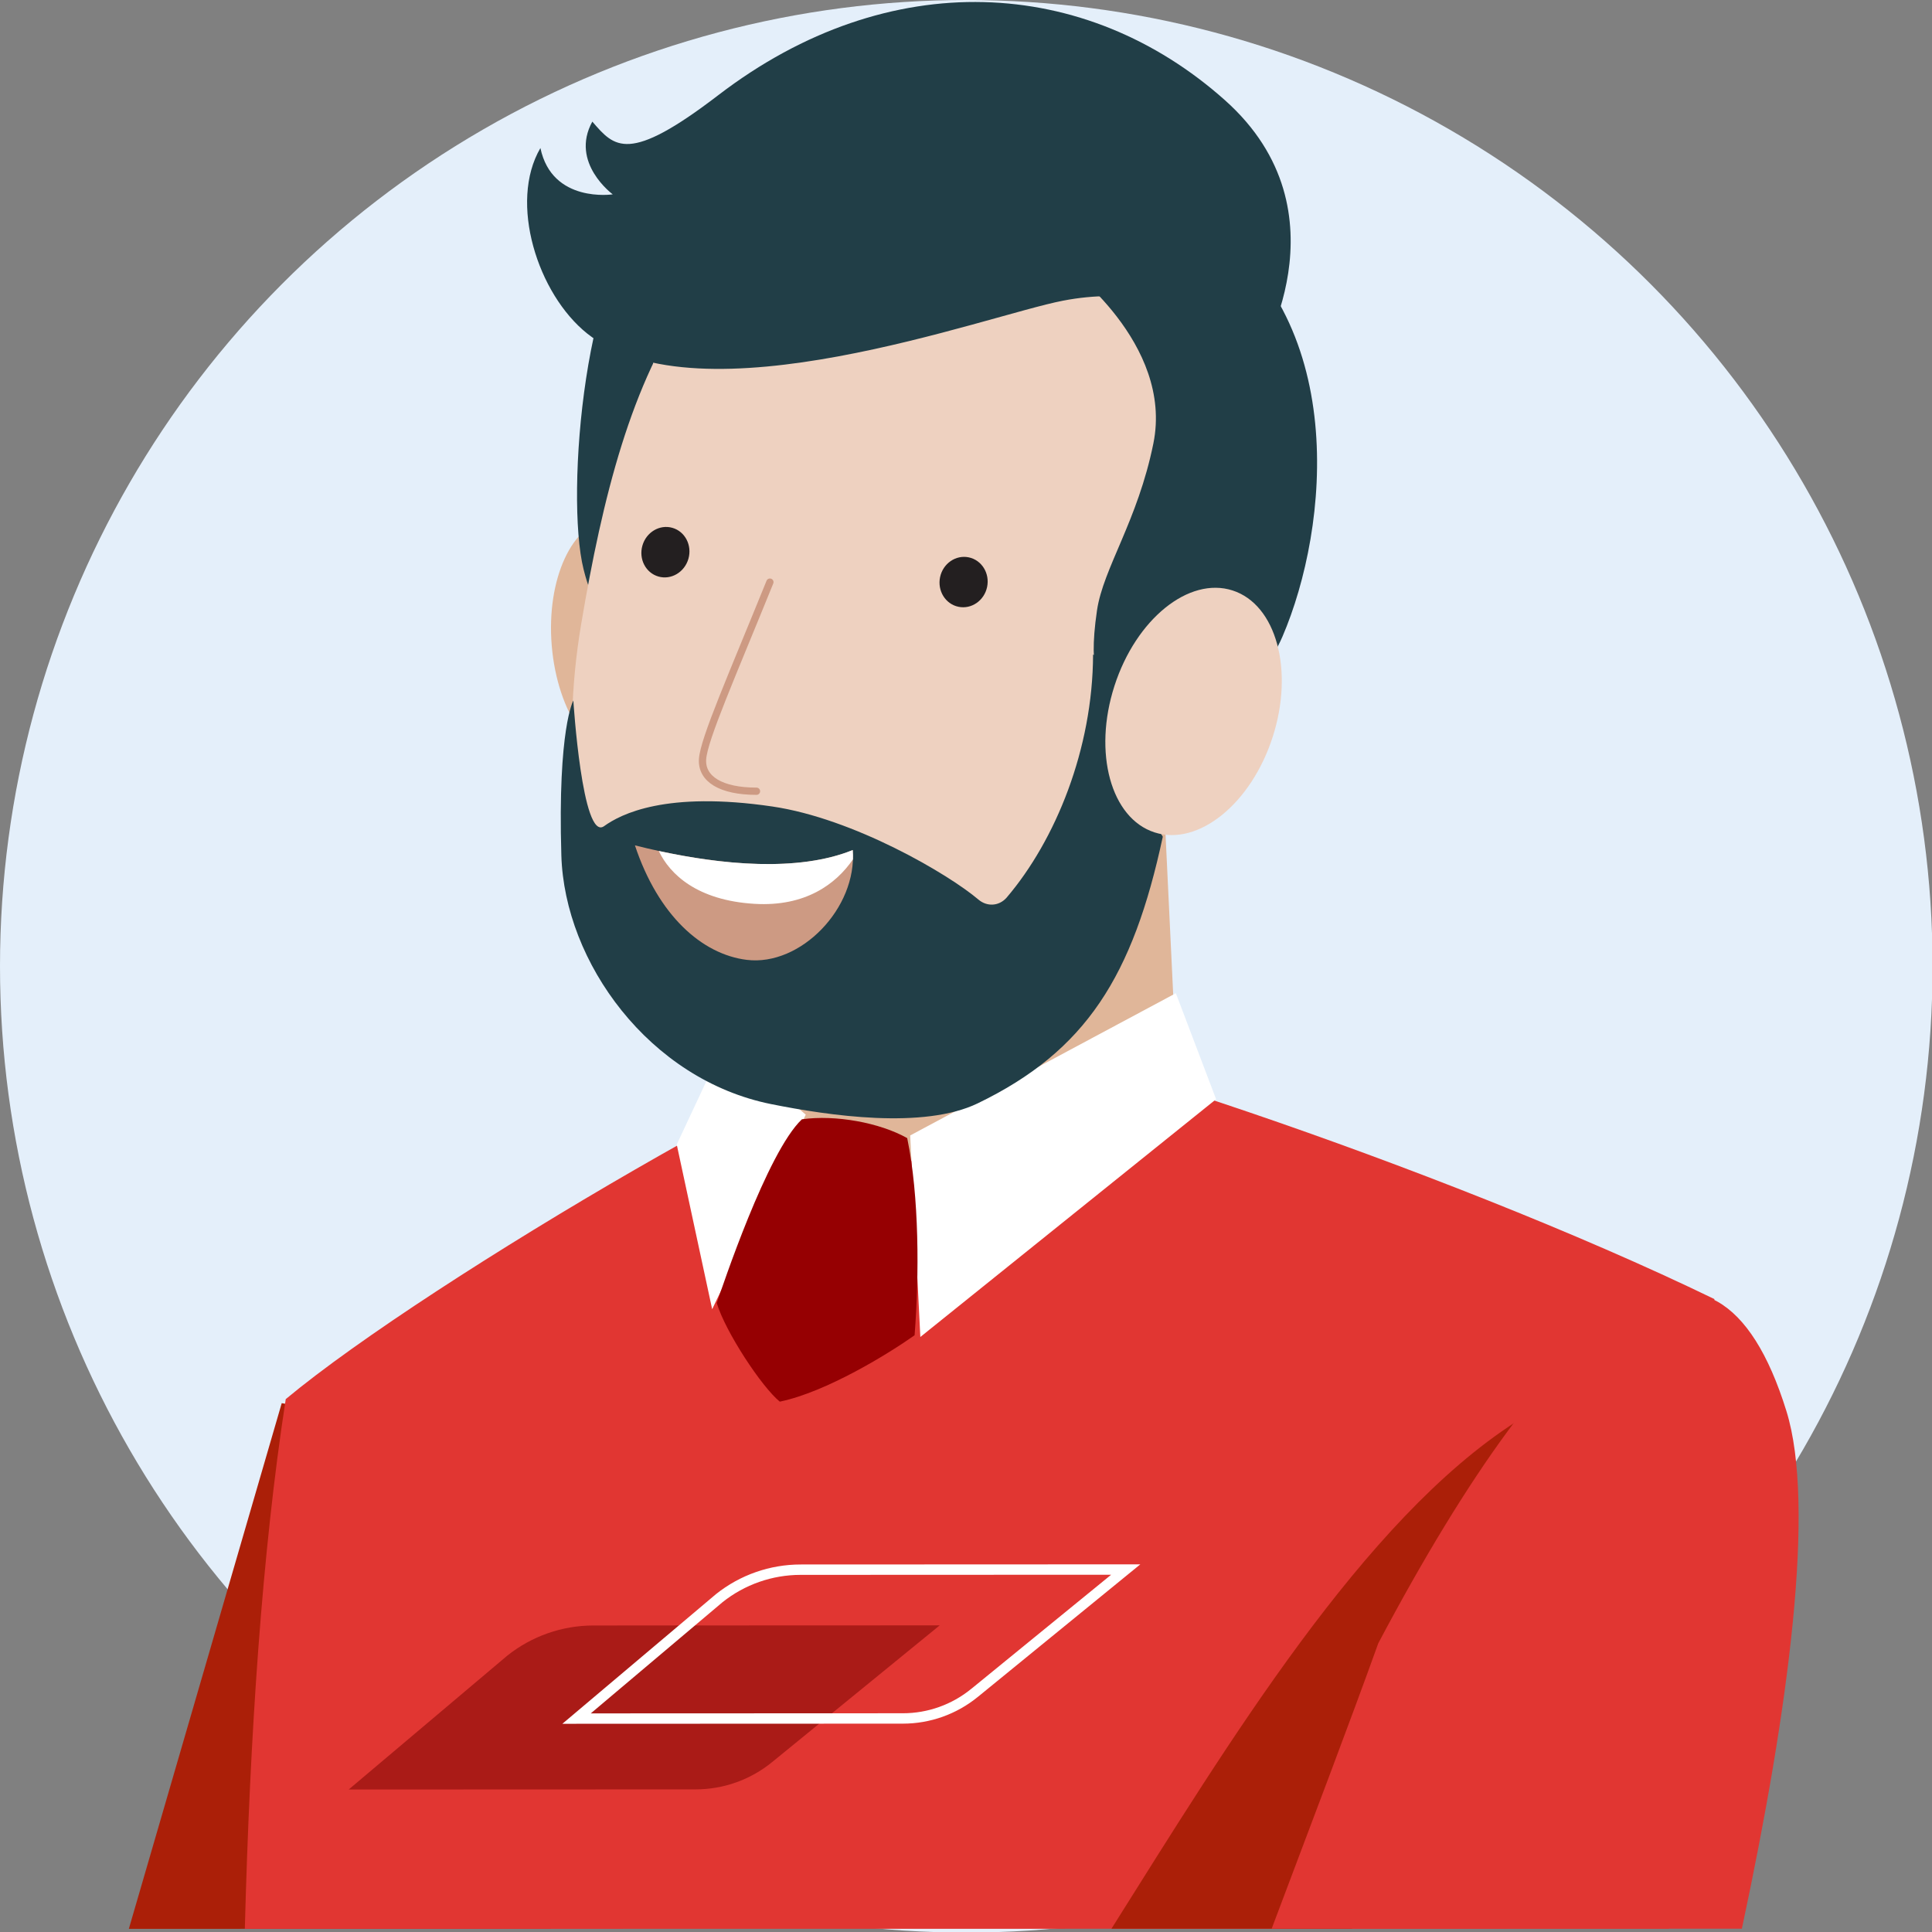
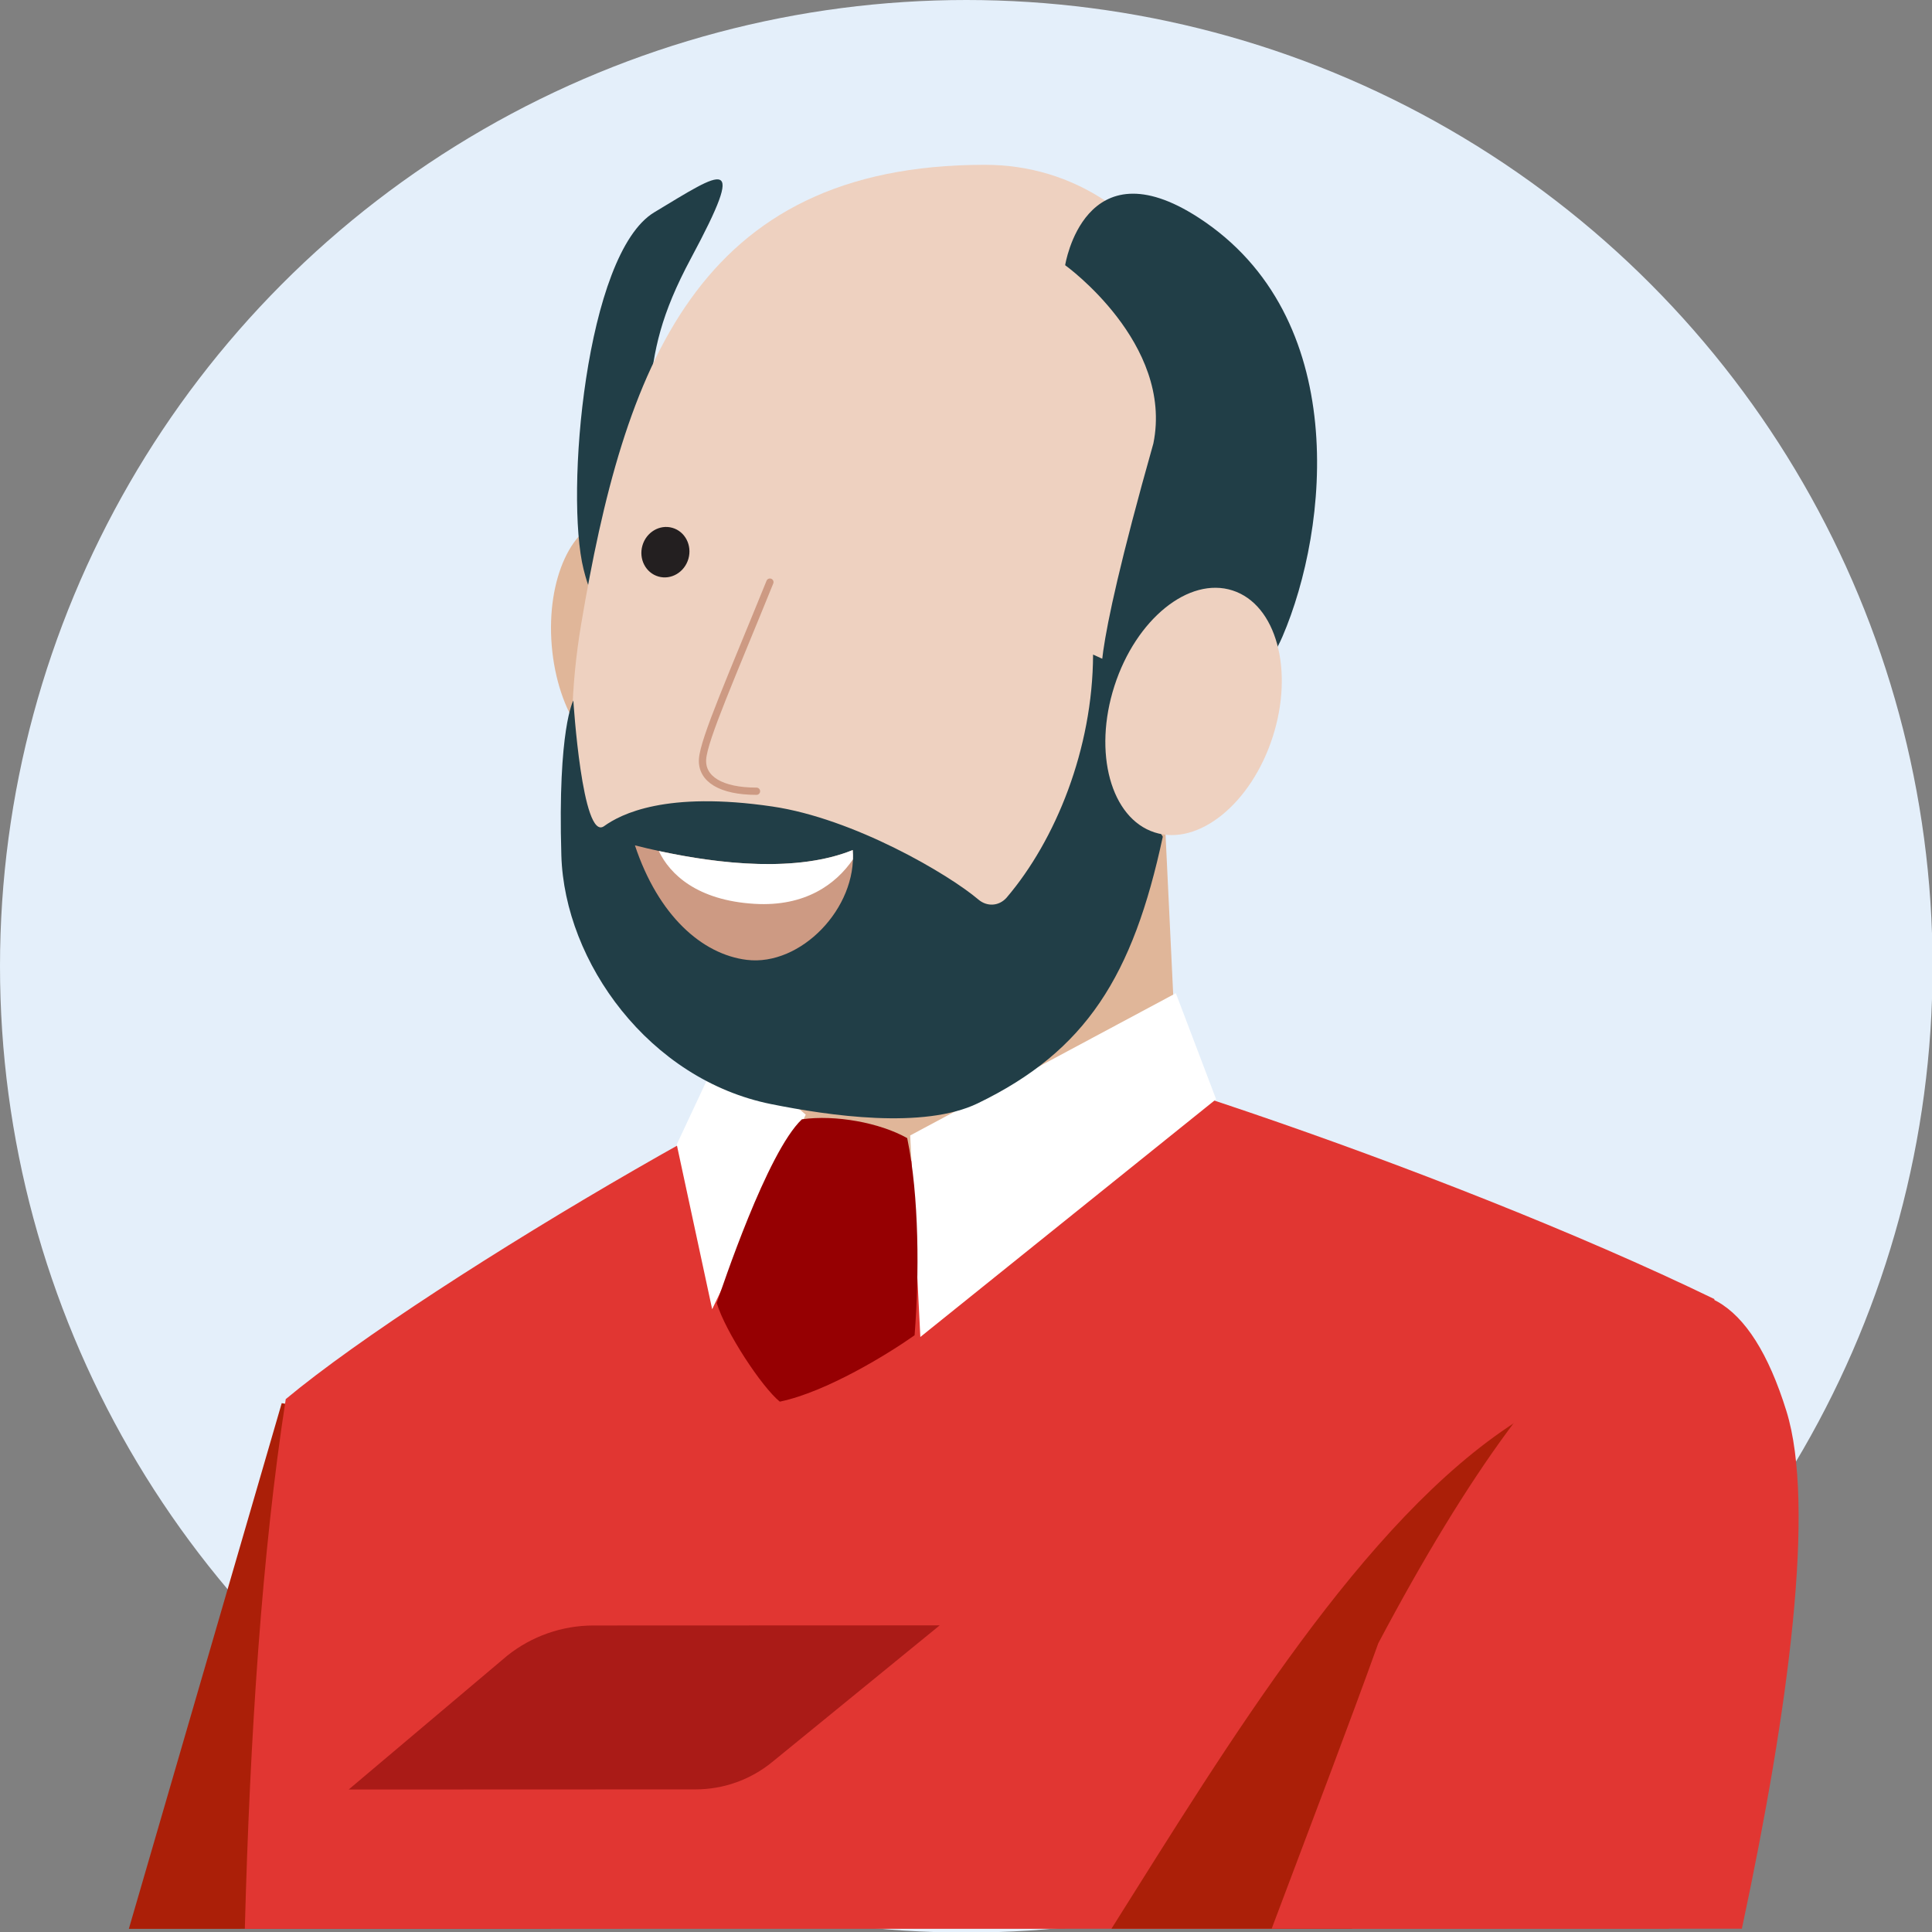
<svg xmlns="http://www.w3.org/2000/svg" width="128px" height="128px" viewBox="0 0 128 128" version="1.1">
  <rect x="0" y="0" width="128" height="128" fill="#808080" stroke="none" />
  <title>01_Basics_Icons_Illustrations/06_illustrations_128x128/People/y25-agent-man</title>
  <g id="01_Basics_Icons_Illustrations/06_illustrations_128x128/People/y25-agent-man" stroke="none" stroke-width="1" fill="none" fill-rule="evenodd">
    <polygon id="BG" fill-opacity="0" fill="#FFFFFF" points="0 128 128 128 128 0 0 0" />
    <g id="88x88_Agent_Man-Copy">
      <circle id="Oval" fill="#E4EFFA" fill-rule="nonzero" cx="64.019" cy="64.019" r="64.019" />
      <polygon id="Path" fill="#AB1F08" fill-rule="nonzero" points="36.492 127.782 38.019 96.41 18.665 92.963 8.535 127.793" />
      <path d="M16.22,127.793 C16.561,114.966 17.354,102.91 18.931,92.696 C28.476,84.742 56.705,68.362 61.743,68.097 C66.78,67.832 95.555,77.319 113.584,86.068 C112.91,96.295 111.615,111.515 110.57,127.782 L16.22,127.793 Z" id="Path" fill="#E13632" fill-rule="nonzero" />
      <path d="M73.637,127.782 C81.386,115.472 90.324,100.699 100.427,94.206 C95.532,109.211 92.019,120.28 89.571,127.782 L73.637,127.782 Z" id="Path" fill="#AB1F08" fill-rule="nonzero" />
      <path d="M84.251,127.782 C86.921,120.691 89.429,114.123 91.314,108.873 C103.245,86.337 113.585,78.117 118.357,93.495 C120.282,99.698 118.547,113.078 115.403,127.782 L84.251,127.782 Z" id="Path" fill="#E13632" fill-rule="nonzero" />
      <path d="M76.957,49.79 L78.141,74.544 C63.969,80.108 51.246,75.532 51.133,72.615 L52.436,51.338 L76.957,49.79 Z" id="Path" fill="#E0B699" fill-rule="nonzero" />
      <path d="M23.101,118.56 L33.608,109.691 C35.229,108.399 37.241,107.693 39.314,107.693 L62.259,107.684 C57.395,111.653 53.747,114.629 51.314,116.614 C51.278,116.644 51.221,116.689 51.148,116.749 C49.719,117.914 47.933,118.551 46.09,118.551 L23.101,118.56 Z" id="Path" fill="#AA1B17" fill-rule="nonzero" />
-       <path d="M59.818,113.852 L38.2,113.861 L47.654,105.881 C49.185,104.66 51.085,103.996 53.043,103.995 C53.043,103.995 53.043,103.995 53.043,103.995 L74.583,103.986 C72.348,105.809 70.391,107.406 68.71,108.777 C67.14,110.058 65.812,111.142 64.726,112.028 L64.724,112.03 C64.696,112.052 64.656,112.085 64.601,112.13 L64.562,112.161 L64.56,112.162 C63.221,113.255 61.546,113.852 59.818,113.852 L59.818,113.852 Z" id="Path" stroke="#FFFFFF" stroke-width="0.688" />
      <polygon id="Path" fill="#FFFFFF" fill-rule="nonzero" points="60.302 75.227 77.903 65.803 80.57 72.825 60.975 88.578" />
      <polygon id="Path" fill="#FFFFFF" fill-rule="nonzero" points="53.384 73.849 47.954 69.168 44.835 75.826 47.183 86.739" />
      <path d="M53.129,74.156 C55.351,73.843 58.283,74.378 60.105,75.403 C60.905,79.27 60.905,84.51 60.594,88.464 C58.905,89.664 54.755,92.224 51.663,92.863 C50.463,91.886 48.064,88.242 47.486,86.332 C47.841,85.31 50.818,76.332 53.129,74.156 Z" id="Path" fill="#960002" fill-rule="nonzero" />
      <ellipse id="Oval" fill="#E0B699" fill-rule="nonzero" transform="translate(41.134, 42.401) scale(-1, 1) rotate(4.807) translate(-41.134, -42.401)" cx="41.134" cy="42.401" rx="4.595" ry="8.059" />
      <path d="M41.214,38.799 C44.017,26.228 41.738,24.658 45.787,17.095 C49.552,10.068 47.911,11.317 43.346,14.067 C38.784,16.818 37.428,32.781 38.664,37.72 C39.9,42.66 41.214,38.799 41.214,38.799 Z" id="Path" fill="#213E47" fill-rule="nonzero" />
      <path d="M81.698,41.332 C78.861,58.129 66.893,71.745 54.966,71.745 C43.039,71.745 35.671,58.129 38.507,41.332 C41.344,24.535 46.061,10.919 65.239,10.919 C77.165,10.919 84.534,24.535 81.698,41.332 Z" id="Path" fill="#EED1C0" fill-rule="nonzero" />
      <path d="M64.827,59.602 C65.39,60.08 66.186,60.046 66.693,59.468 C69.945,55.65 72.396,49.615 72.419,43.367 C73.816,44.017 74.812,44.382 75.135,44.483 C73.863,47.006 74.09,50.683 77.038,55.435 C75.061,64.661 71.959,69.63 64.777,73.099 C61.188,74.833 54.931,73.921 51.099,73.152 C43.021,71.532 37.401,63.756 37.191,56.673 C36.941,48.243 37.986,46.412 37.986,46.412 C37.986,46.412 38.573,55.775 40.02,54.736 C41.132,53.935 44.118,52.395 51.171,53.433 C56.557,54.225 62.838,57.91 64.827,59.602 Z" id="Path" fill="#213E47" fill-rule="nonzero" />
      <path d="M42.066,56.008 C46.399,57.1 52.368,57.993 56.496,56.318 C56.794,60.159 53.047,64.033 49.474,63.593 C46.501,63.227 43.606,60.643 42.066,56.008 Z" id="Path" fill="#CD9A83" fill-rule="nonzero" />
      <path d="M43.646,56.379 C44.37,57.909 46.176,59.656 49.999,59.882 C53.364,60.081 55.395,58.565 56.51,56.934 C56.517,56.729 56.512,56.523 56.496,56.318 C52.85,57.798 47.768,57.274 43.646,56.379 Z" id="Path" fill="#FFFFFF" />
-       <path d="M83.275,23.955 C83.275,23.955 89.51,14.088 81.156,6.639 C71.967,-1.554 58.936,-2.392 47.583,6.309 C41.623,10.877 40.714,9.761 39.243,8.057 C37.742,10.782 40.596,12.876 40.596,12.876 C40.596,12.876 36.577,13.485 35.804,9.808 C33.696,13.405 35.615,19.474 38.906,22.1 C46.36,28.049 65.337,20.9 70.427,19.921 C78.981,18.271 83.275,23.951 83.275,23.951 L83.275,23.955 Z" id="Path" fill="#213E47" fill-rule="nonzero" />
-       <path d="M70.569,17.57 C70.569,17.57 77.761,22.736 76.414,29.38 C75.374,34.516 73.09,37.641 72.678,40.446 C72.018,44.933 73.067,45.215 73.067,45.215 C73.067,45.215 81.861,49.396 84.964,42.181 C88.065,34.965 89.502,20.97 79.412,14.423 C71.835,9.504 70.57,17.567 70.57,17.567 L70.569,17.57 Z" id="Path" fill="#213E47" fill-rule="nonzero" />
+       <path d="M70.569,17.57 C70.569,17.57 77.761,22.736 76.414,29.38 C72.018,44.933 73.067,45.215 73.067,45.215 C73.067,45.215 81.861,49.396 84.964,42.181 C88.065,34.965 89.502,20.97 79.412,14.423 C71.835,9.504 70.57,17.567 70.57,17.567 L70.569,17.57 Z" id="Path" fill="#213E47" fill-rule="nonzero" />
      <path d="M51.008,38.567 C48.507,44.739 46.631,48.972 46.546,50.295 C46.461,51.617 47.774,52.421 50.12,52.421" id="Path" stroke="#CD9A83" stroke-width="0.481" stroke-linecap="round" />
      <path d="M43.624,38.197 C44.466,38.438 45.355,37.91 45.61,37.019 C45.864,36.128 45.388,35.21 44.546,34.97 C43.704,34.729 42.815,35.257 42.561,36.148 C42.306,37.04 42.782,37.957 43.624,38.197 Z" id="Oval" fill="#231F20" fill-rule="nonzero" />
-       <path d="M63.497,40.2 C64.357,40.381 65.208,39.794 65.398,38.89 C65.588,37.986 65.044,37.107 64.184,36.926 C63.324,36.746 62.473,37.332 62.283,38.236 C62.093,39.14 62.637,40.02 63.497,40.2 Z" id="Oval" fill="#231F20" fill-rule="nonzero" />
      <ellipse id="Oval" fill="#EED1C0" fill-rule="nonzero" transform="translate(79.077, 47.134) rotate(17.863) translate(-79.077, -47.134)" cx="79.077" cy="47.134" rx="5.508" ry="8.421" />
    </g>
  </g>
</svg>